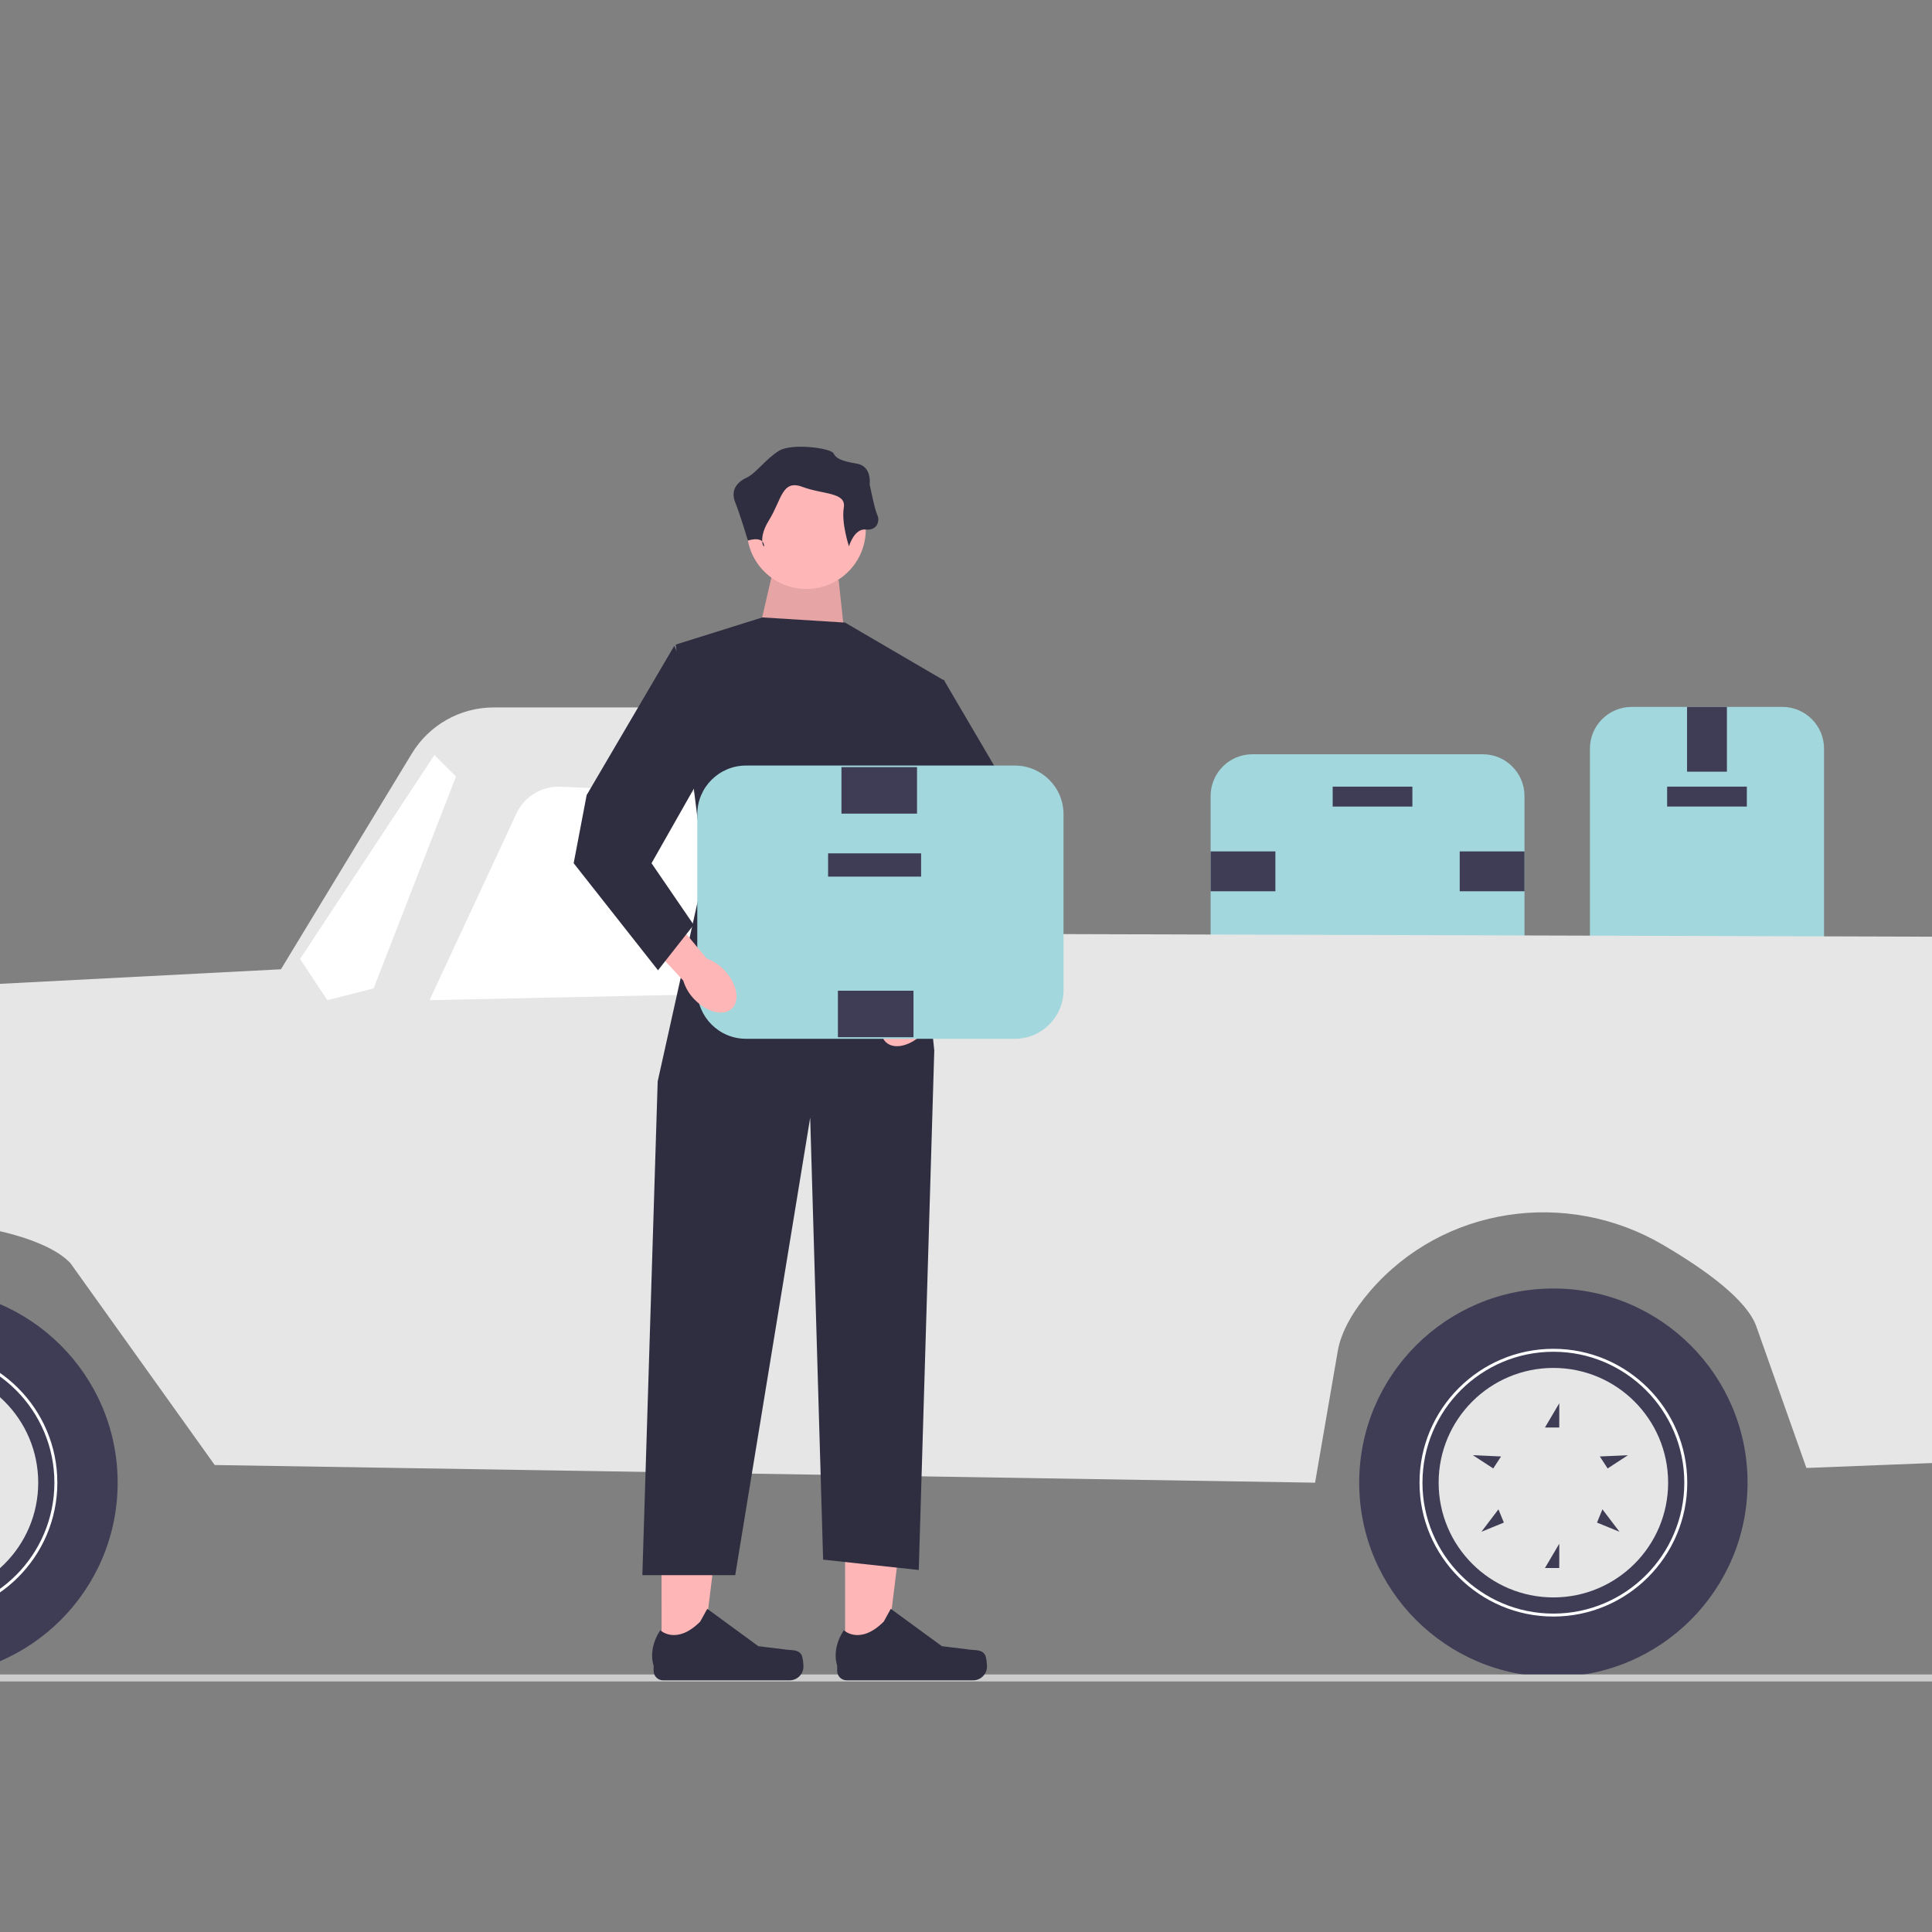
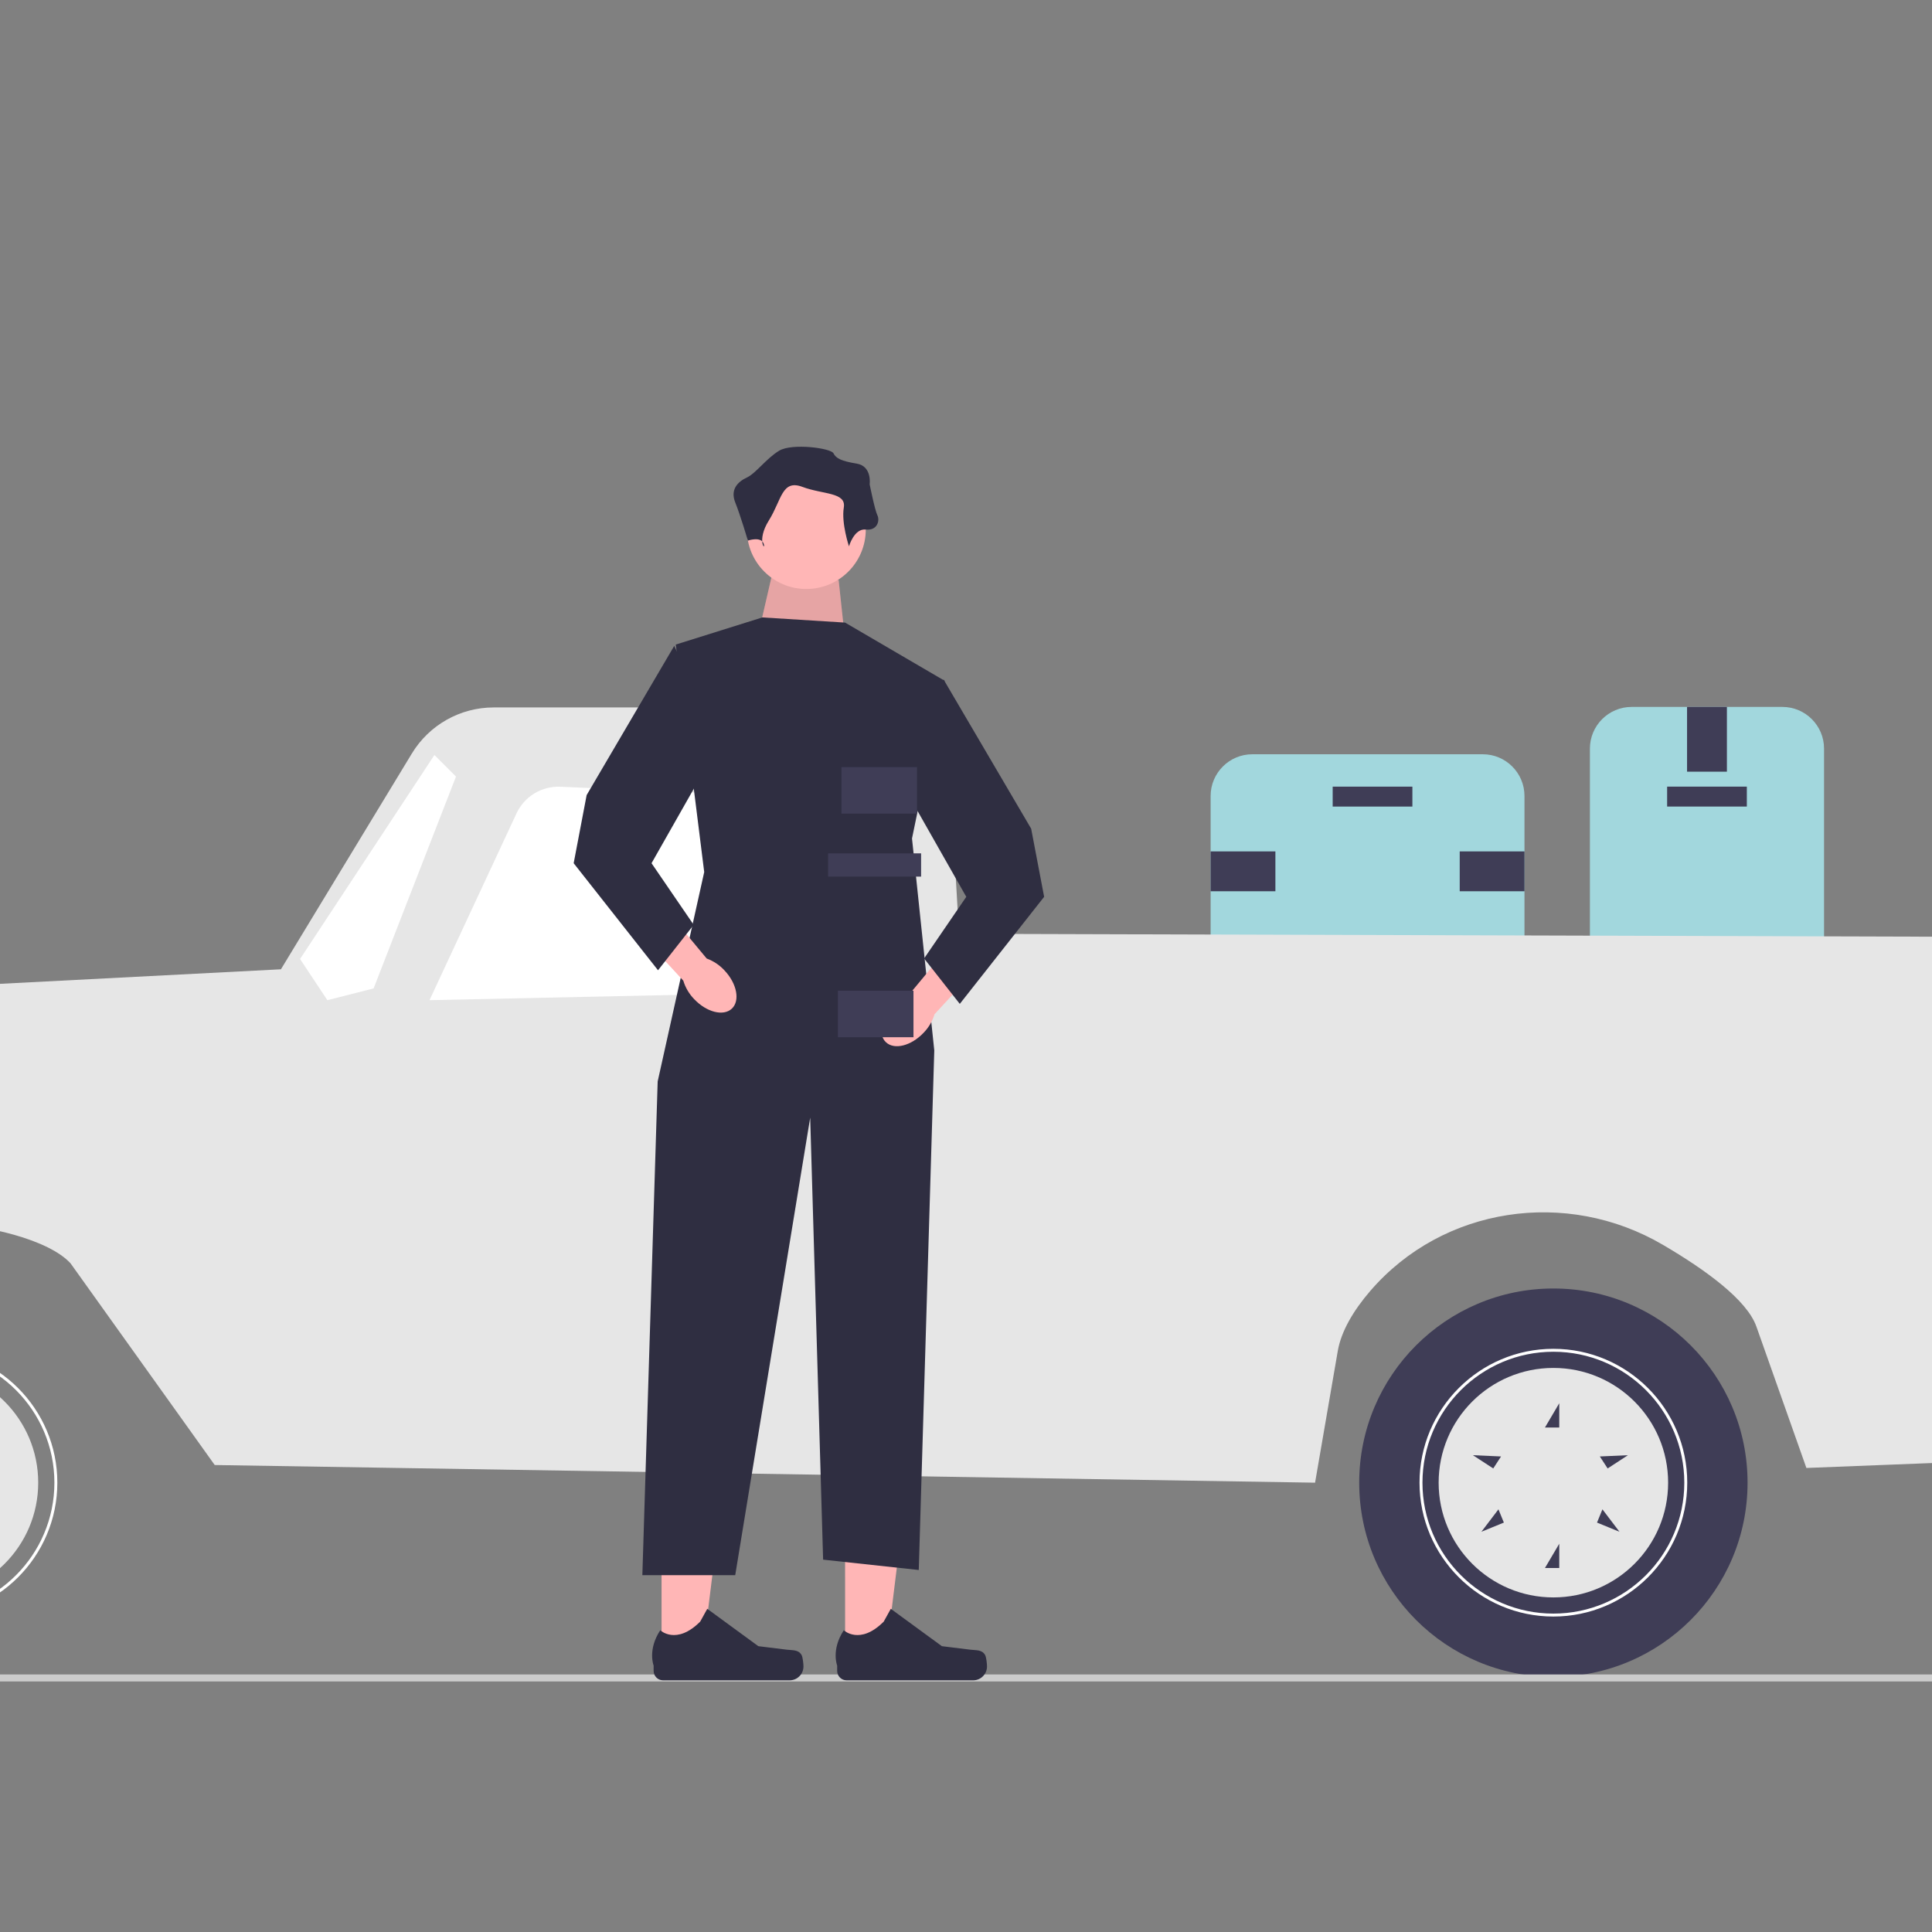
<svg xmlns="http://www.w3.org/2000/svg" width="100%" height="100%" viewBox="0 0 800 800" version="1.1" xml:space="preserve" style="fill-rule:evenodd;clip-rule:evenodd;stroke-linejoin:round;stroke-miterlimit:2;">
  <rect x="0" y="0" width="800" height="800" fill="#808080" stroke="none" />
  <g>
    <path d="M658.348,405.421l-0,-95.443c-0,-9.516 7.742,-17.258 17.258,-17.258l62.437,-0c9.517,-0 17.258,7.742 17.258,17.258l0,95.443c0,9.516 -7.741,17.258 -17.258,17.258l-62.437,-0c-9.516,-0 -17.258,-7.742 -17.258,-17.258Z" style="fill:#a2d7dd;fill-rule:nonzero;" />
    <rect x="690.322" y="325.725" width="33.005" height="8.251" style="fill:#3f3d56;" />
    <rect x="698.573" y="292.72" width="16.503" height="26.817" style="fill:#3f3d56;" />
    <rect x="698.573" y="395.862" width="16.503" height="26.817" style="fill:#3f3d56;" />
  </g>
  <g>
    <path d="M613.996,409.278l-95.442,-0c-9.516,-0 -17.258,-7.742 -17.258,-17.258l-0,-62.437c-0,-9.517 7.742,-17.258 17.258,-17.258l95.442,-0c9.517,-0 17.259,7.741 17.259,17.258l-0,62.437c-0,9.516 -7.742,17.258 -17.259,17.258Z" style="fill:#a2d7dd;fill-rule:nonzero;" />
    <rect x="551.835" y="325.733" width="33.005" height="8.251" style="fill:#3f3d56;" />
    <path d="M528.113,369.053l-0,-16.503l-26.817,-0l-0,16.503l26.817,-0Z" style="fill:#3f3d56;" />
    <path d="M631.255,369.053l-0,-16.503l-26.817,-0l-0,16.503l26.817,-0Z" style="fill:#3f3d56;" />
  </g>
  <path d="M-160.214,587.752l-15.933,-92.944c-7.08,-41.3 23.487,-79.517 65.333,-81.684l227.143,-11.765l54.21,-89.346c7.186,-11.845 20.036,-19.078 33.89,-19.078l163.208,-0c12.829,-0 23.669,9.513 25.334,22.234l4.145,71.491l406.895,1.218l51.187,168.688l-47.512,-2.316l2.436,51.166l-62.13,2.437l-20.712,-58.564c-3.9,-11.027 -20.989,-23.462 -38.752,-33.865c-39.822,-23.321 -90.982,-15.836 -121.117,19.114c-7.109,8.245 -12.079,16.835 -13.468,24.89l-9.399,54.516l-455.626,-7.309l-59.714,-83.531c-17.642,-19.199 -100.924,-26.251 -108.425,-0l-45.055,66.475l-35.938,-1.827l-0,-0Z" style="fill:#e6e6e6;fill-rule:nonzero;" />
  <path d="M335,347.301l13.405,63.195l-170.555,3.655l36.022,-77.341c3.268,-7.016 10.441,-11.372 18.174,-11.036l81.728,3.553c10.346,0.45 19.077,7.843 21.226,17.974l0,-0Z" style="fill:#fff;fill-rule:nonzero;" />
  <path d="M154.704,409.278l34.111,-87.714l-8.931,-8.931l-55.637,84.462l11.305,17.056l19.152,-4.873Z" style="fill:#fff;fill-rule:nonzero;" />
  <circle cx="643.222" cy="613.944" r="80.405" style="fill:#3f3d56;" />
  <path d="M587.792,613.944c-0,-30.565 24.866,-55.43 55.43,-55.43c30.565,-0 55.431,24.865 55.431,55.43c-0,30.565 -24.866,55.43 -55.431,55.43c-30.564,0 -55.43,-24.865 -55.43,-55.43Zm1.218,0c-0,29.892 24.319,54.212 54.212,54.212c29.893,0 54.212,-24.32 54.212,-54.212c0,-29.892 -24.319,-54.212 -54.212,-54.212c-29.893,-0 -54.212,24.32 -54.212,54.212Z" style="fill:#fff;fill-rule:nonzero;" />
  <path d="M595.71,613.944c0,26.24 21.272,47.512 47.512,47.512c26.24,-0 47.512,-21.272 47.512,-47.512c-0,-26.24 -21.272,-47.512 -47.512,-47.512c-26.24,0 -47.512,21.272 -47.512,47.512Zm78.396,-11.377l-8.418,5.486l-3.234,-4.962l11.652,-0.524Zm-12.815,27.903l2.242,-5.483l7.058,9.286l-9.3,-3.803Zm-21.556,18.803l5.924,-10.048l-0,10.048l-5.924,0Zm0,-58.174l5.924,-10.048l-0,10.048l-5.924,0Zm-26.319,43.174l7.059,-9.286l2.242,5.483l-9.301,3.803Zm-3.515,-31.706l11.653,0.524l-3.234,4.962l-8.419,-5.486Z" style="fill:#e6e6e6;fill-rule:nonzero;" />
-   <circle cx="-31.689" cy="613.944" r="80.405" style="fill:#3f3d56;" />
  <path d="M-87.119,613.944c-0,-30.565 24.866,-55.43 55.43,-55.43c30.565,-0 55.431,24.865 55.431,55.43c-0,30.565 -24.866,55.43 -55.431,55.43c-30.564,0 -55.43,-24.865 -55.43,-55.43Zm1.218,0c0,29.892 24.319,54.212 54.212,54.212c29.893,0 54.212,-24.32 54.212,-54.212c0,-29.892 -24.319,-54.212 -54.212,-54.212c-29.893,-0 -54.212,24.32 -54.212,54.212Z" style="fill:#fff;fill-rule:nonzero;" />
  <path d="M-79.201,613.944c0,26.24 21.272,47.512 47.512,47.512c26.24,-0 47.512,-21.272 47.512,-47.512c-0,-26.24 -21.272,-47.512 -47.512,-47.512c-26.24,0 -47.512,21.272 -47.512,47.512Zm78.396,-11.377l-8.418,5.486l-3.234,-4.962l11.652,-0.524Zm-12.815,27.903l2.242,-5.483l7.058,9.286l-9.3,-3.803Zm-21.556,18.803l5.924,-10.048l-0,10.048l-5.924,0Zm0,-58.174l5.924,-10.048l-0,10.048l-5.924,0Zm-26.319,43.174l7.059,-9.286l2.242,5.483l-9.301,3.803Zm-3.515,-31.706l11.653,0.524l-3.234,4.962l-8.419,-5.486Z" style="fill:#e6e6e6;fill-rule:nonzero;" />
  <rect x="303.939" y="433.034" width="46.294" height="9.746" style="fill:#3f3d56;" />
  <path d="M-263.987,694.8c-0,0.804 1.127,1.449 2.531,1.449l1208.23,0c1.404,0 2.531,-0.645 2.531,-1.449c-0,-0.804 -1.127,-1.45 -2.531,-1.45l-1208.23,0c-1.404,0 -2.531,0.646 -2.531,1.45Z" style="fill:#ccc;fill-rule:nonzero;" />
  <g>
    <g>
      <path d="M349.938,685.646l16.915,-0.002l8.047,-65.244l-24.965,0.002l0.003,65.244Z" style="fill:#ffb6b6;fill-rule:nonzero;" />
      <path d="M407.891,685.262c0.527,0.887 0.805,3.75 0.805,4.782c-0,3.171 -2.57,5.741 -5.741,5.741l-52.384,-0c-2.163,-0 -3.916,-1.754 -3.916,-3.917l-0,-2.181c-0,0 -2.592,-6.554 2.743,-14.633c0,-0 6.631,6.326 16.54,-3.583l2.921,-5.293l21.151,15.468l11.723,1.443c2.565,0.316 4.839,-0.049 6.158,2.173l0,0l0,0Z" style="fill:#2f2e41;fill-rule:nonzero;" />
    </g>
    <g>
      <path d="M273.941,685.646l16.915,-0.002l8.046,-65.244l-24.965,0.002l0.004,65.244Z" style="fill:#ffb6b6;fill-rule:nonzero;" />
      <path d="M331.894,685.262c0.526,0.887 0.804,3.75 0.804,4.782c0,3.171 -2.57,5.741 -5.741,5.741l-52.384,-0c-2.163,-0 -3.916,-1.754 -3.916,-3.917l-0,-2.181c-0,0 -2.591,-6.554 2.744,-14.633c-0,-0 6.631,6.326 16.539,-3.583l2.922,-5.293l21.15,15.468l11.723,1.443c2.565,0.316 4.839,-0.049 6.158,2.173l0.001,0l-0,0Z" style="fill:#2f2e41;fill-rule:nonzero;" />
    </g>
    <path d="M347.26,240.143l3.211,29.971l-37.464,-3.212l6.422,-27.83l27.831,1.071Z" style="fill:#ffb6b6;fill-rule:nonzero;" />
    <path d="M347.26,240.143l3.211,29.971l-37.464,-3.212l6.422,-27.83l27.831,1.071Z" style="fill-opacity:0.1;fill-rule:nonzero;" />
    <circle cx="333.88" cy="219.27" r="24.619" style="fill:#ffb6b6;" />
    <path d="M349.935,257.804l41.21,24.084l-13.502,65.294l9.221,87.772l-6.422,215.148l-39.605,-4.282l-5.352,-183.036l-31.041,189.459l-38.458,-0l6.346,-204.445l19.267,-86.701l-11.774,-94.195l35.858,-11.239l34.252,2.141Z" style="fill:#2f2e41;fill-rule:nonzero;" />
    <path d="M351.541,226.228c0,-0 2.141,-7.493 6.958,-6.958c4.816,0.535 5.887,-3.746 4.816,-5.887c-1.07,-2.141 -3.211,-12.845 -3.211,-12.845c0,0 1.071,-7.492 -5.352,-8.563c-6.422,-1.07 -8.563,-2.141 -9.633,-4.281c-1.071,-2.141 -17.126,-4.282 -22.478,-1.071c-5.352,3.211 -9.634,9.372 -13.38,11.109c-3.747,1.736 -6.958,4.947 -4.817,10.299c2.141,5.352 5.245,15.819 5.245,15.819c0,0 5.459,-1.904 6.529,1.307c1.071,3.211 -3.211,-1.07 2.141,-9.633c5.352,-8.563 5.352,-17.126 13.915,-13.915c8.563,3.211 18.197,2.14 17.126,8.563c-1.07,6.422 2.141,16.056 2.141,16.056l0,-0Z" style="fill:#2f2e41;fill-rule:nonzero;" />
    <path id="uuid-2f48dadd-bd50-474e-b6bc-efb589732da4-958" d="M369.894,415.752c-5.152,5.455 -6.513,12.536 -3.041,15.814c3.472,3.278 10.463,1.513 15.616,-3.945c2.088,-2.152 3.631,-4.773 4.499,-7.643l21.538,-23.39l-11.192,-9.873l-20.044,24.106c-2.817,1.031 -5.346,2.722 -7.376,4.931l0,0Z" style="fill:#ffb6b6;fill-rule:nonzero;" />
    <path d="M390.712,281.353l36.27,61.793l5.373,28.21l-34.926,44.331l-14.777,-18.807l17.463,-25.524l-28.21,-49.703l18.807,-40.3Z" style="fill:#2f2e41;fill-rule:nonzero;" />
    <g>
-       <path d="M288.734,409.998l0,-72.858c0,-11.104 9.034,-20.138 20.139,-20.138l111.372,-0c11.105,-0 20.138,9.034 20.138,20.138l0,72.858c0,11.105 -9.033,20.139 -20.138,20.139l-111.372,-0c-11.105,-0 -20.139,-9.034 -20.139,-20.139Z" style="fill:#a2d7dd;fill-rule:nonzero;" />
      <rect x="342.895" y="353.358" width="38.514" height="9.629" style="fill:#3f3d56;" />
      <path d="M378.253,429.491l-0,-19.257l-31.293,0l-0,19.257l31.293,0Z" style="fill:#3f3d56;" />
      <path d="M379.721,336.904l0,-19.257l-31.292,0l-0,19.257l31.292,0Z" style="fill:#3f3d56;" />
    </g>
    <g>
      <path id="uuid-f6ce86b9-37cf-4878-a476-c93c5a2c7b27-959" d="M300.006,401.837c5.152,5.455 6.513,12.536 3.041,15.814c-3.472,3.278 -10.462,1.513 -15.616,-3.945c-2.088,-2.152 -3.631,-4.773 -4.499,-7.643l-21.538,-23.39l11.192,-9.873l20.044,24.106c2.817,1.031 5.346,2.722 7.376,4.931l-0,0Z" style="fill:#ffb6b6;fill-rule:nonzero;" />
      <path d="M279.188,267.438l-36.27,61.793l-5.373,28.21l34.926,44.33l14.777,-18.806l-17.463,-25.524l28.21,-49.703l-18.807,-40.3Z" style="fill:#2f2e41;fill-rule:nonzero;" />
    </g>
  </g>
</svg>